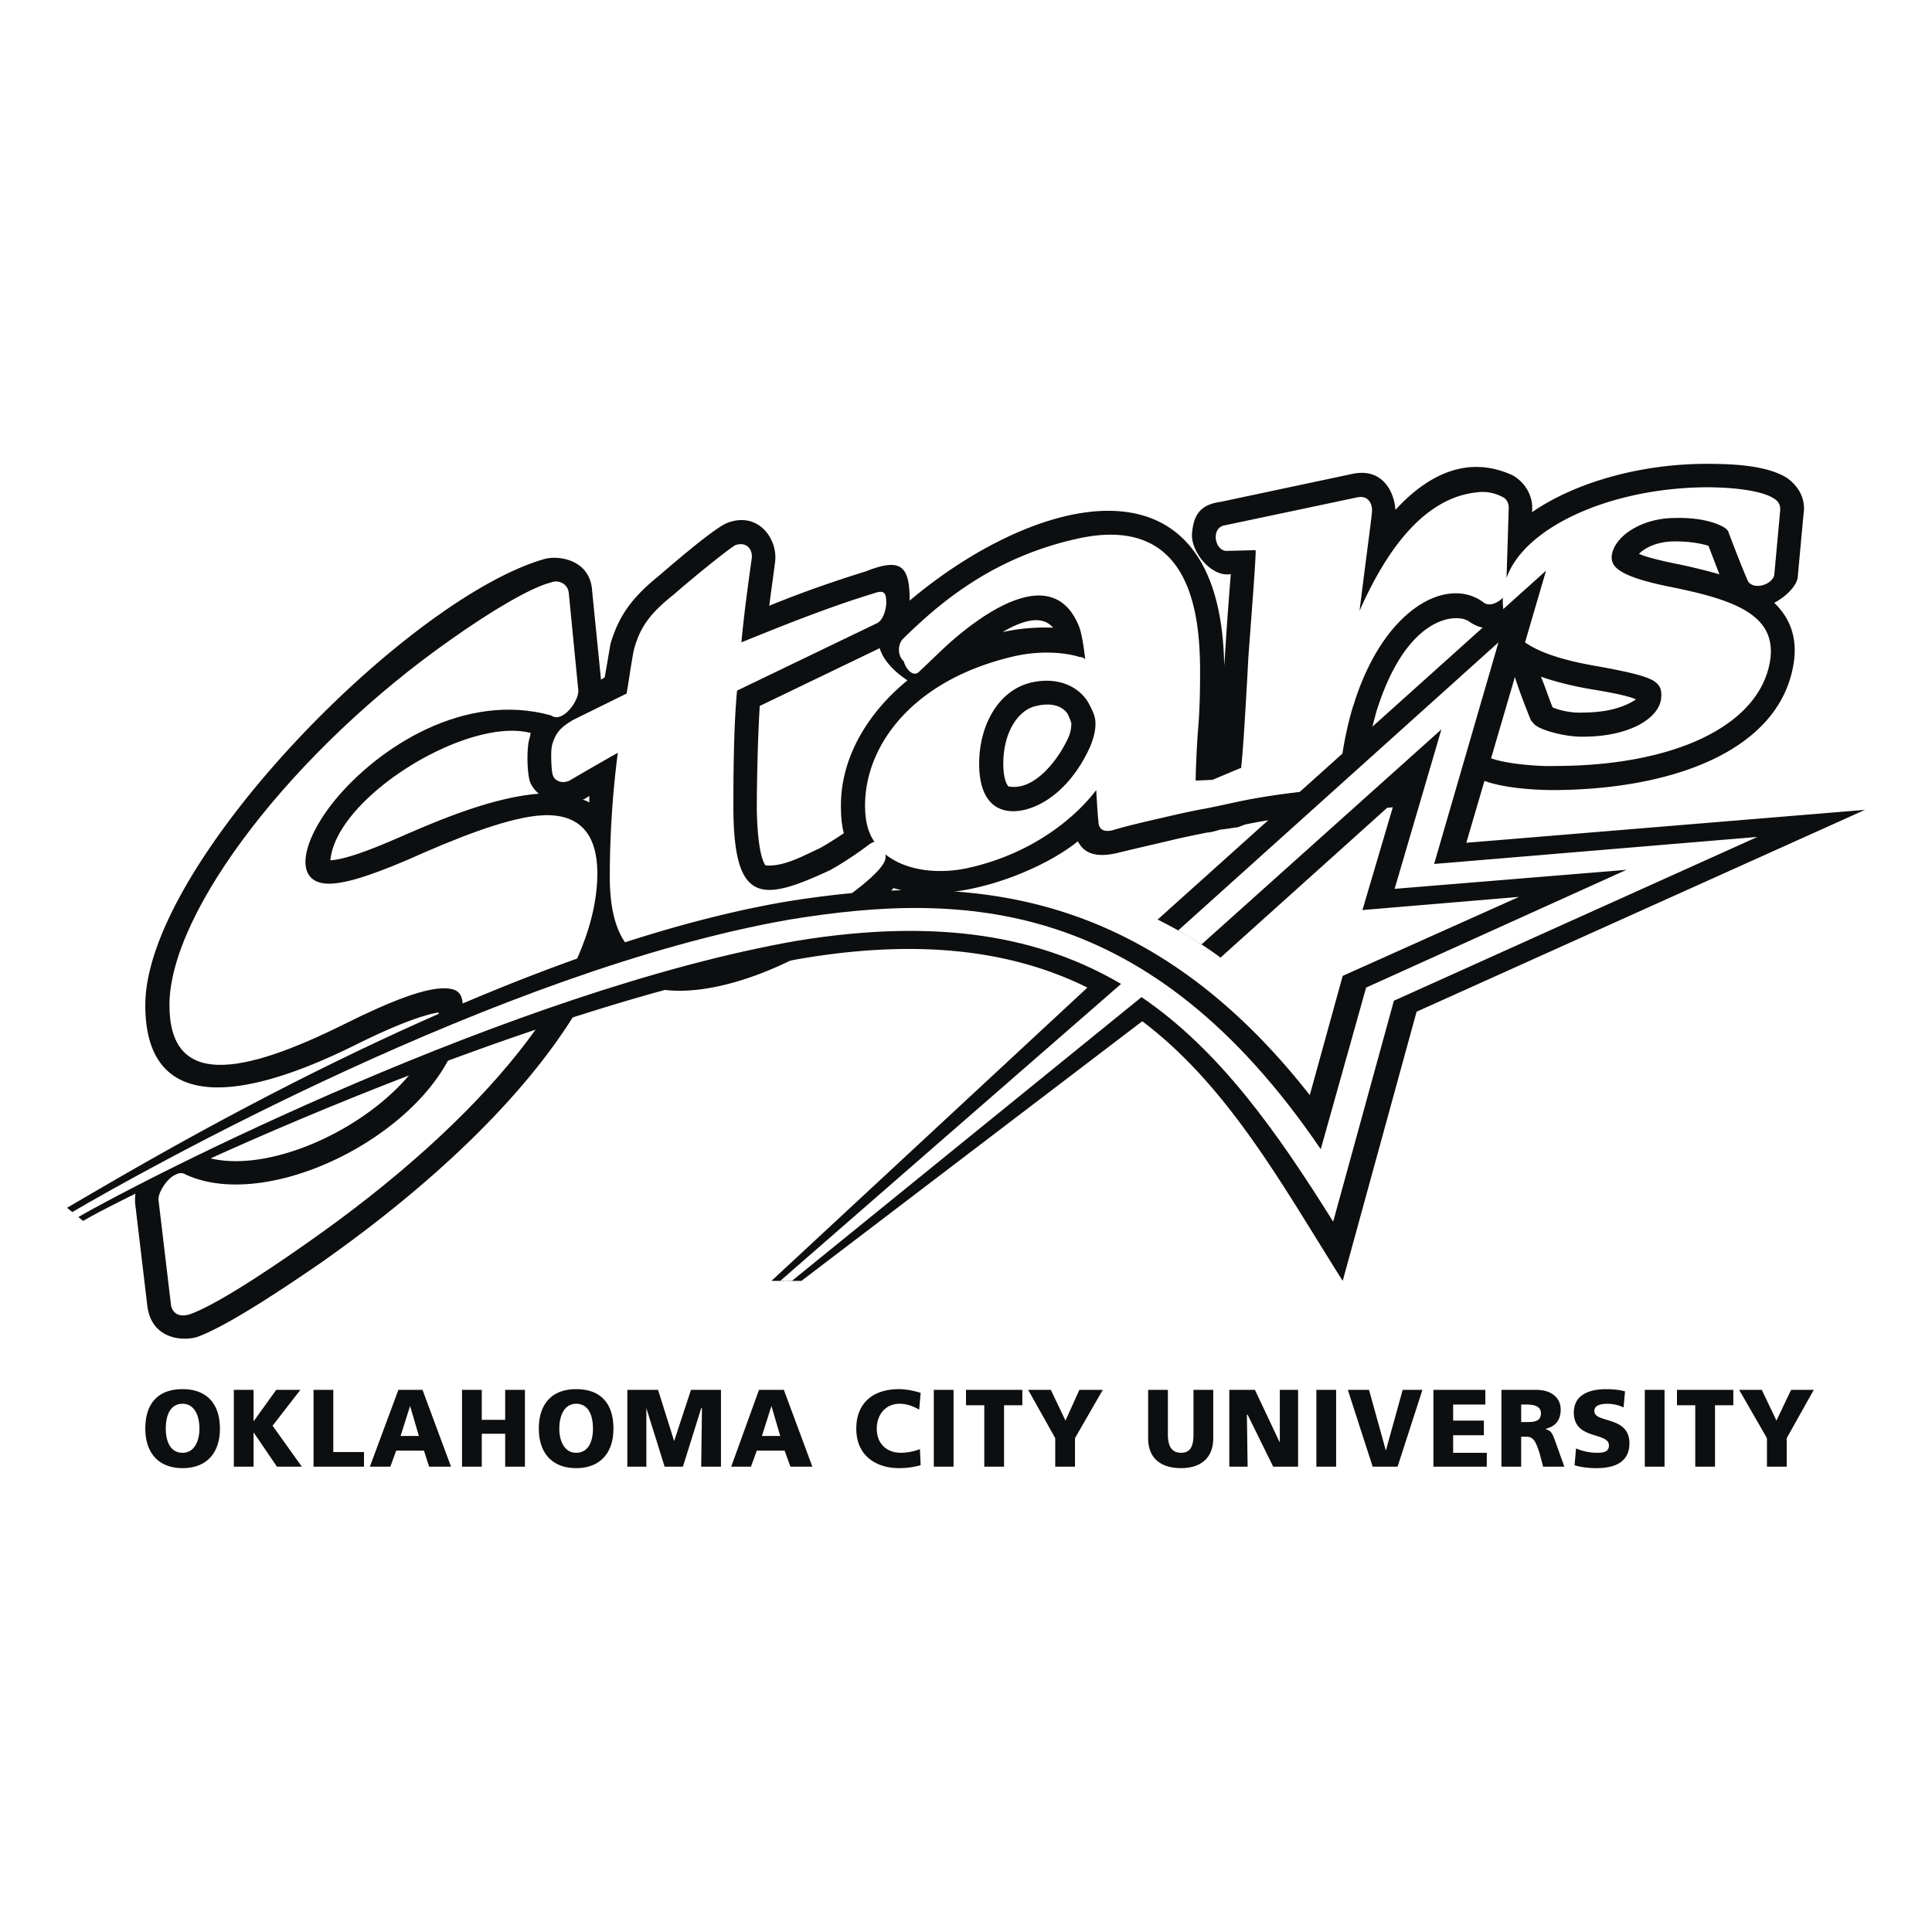
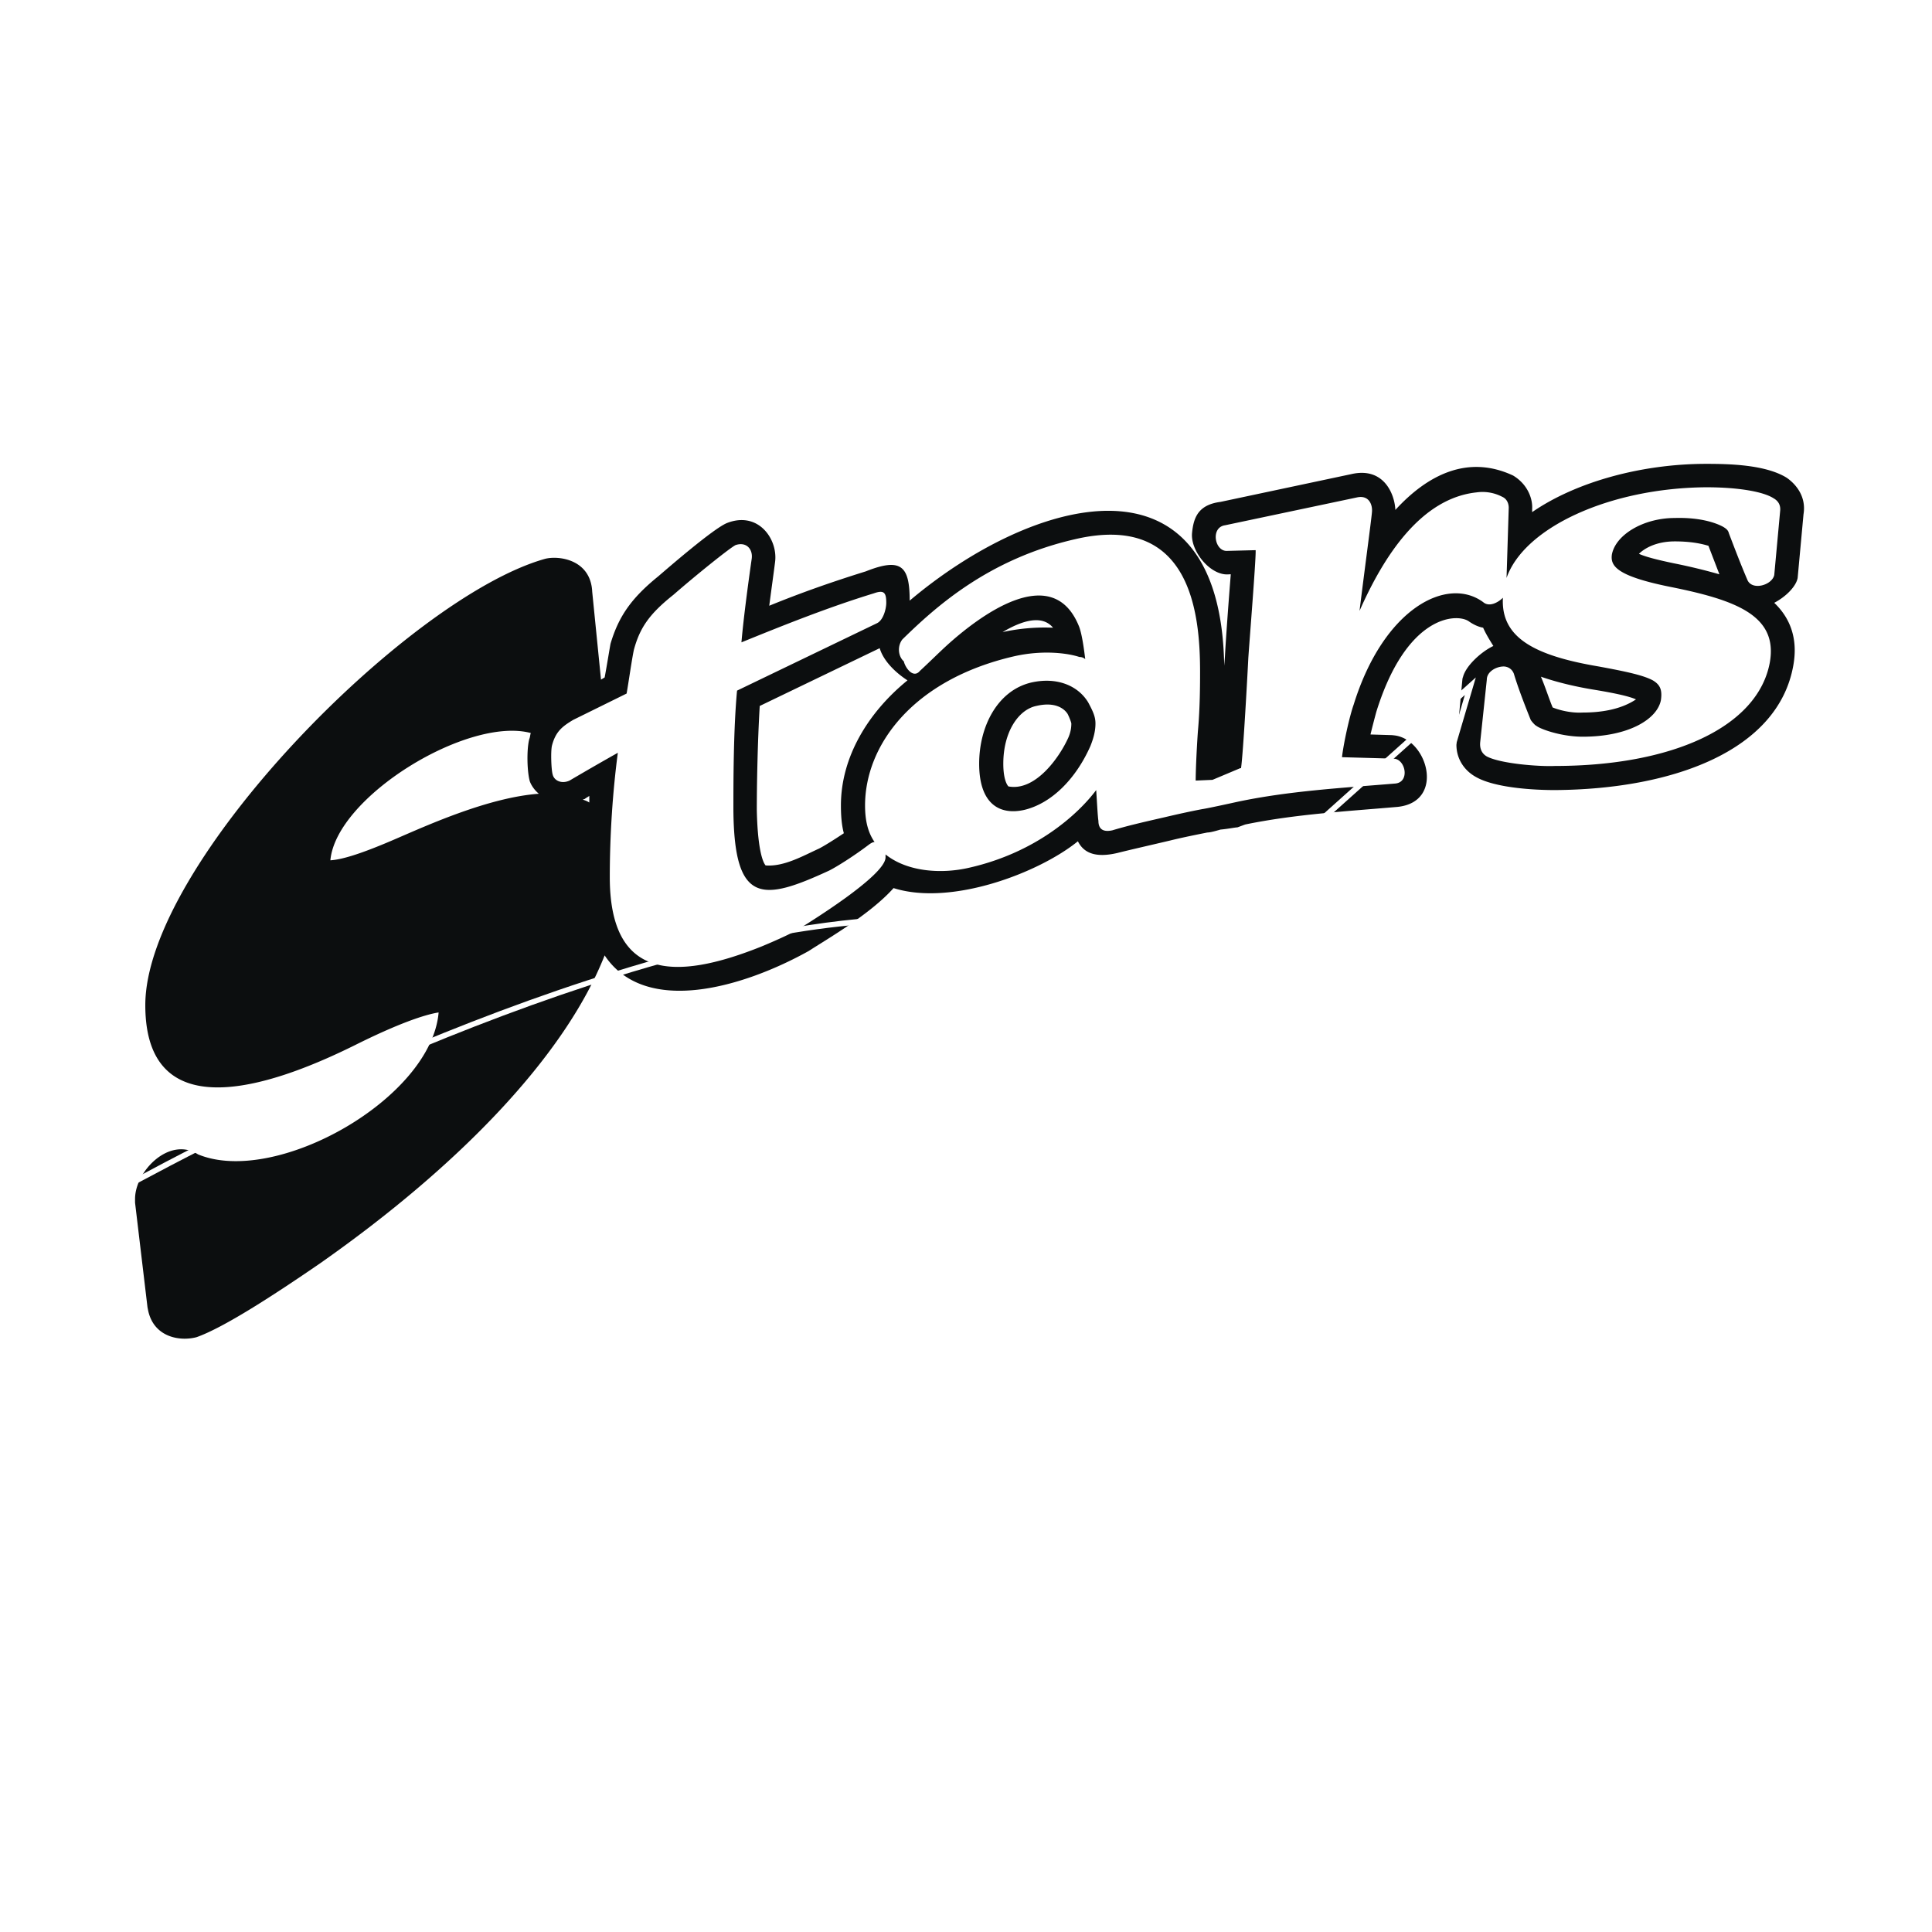
<svg xmlns="http://www.w3.org/2000/svg" width="2500" height="2500" viewBox="0 0 192.756 192.756">
  <g fill-rule="evenodd" clip-rule="evenodd">
-     <path fill="#fff" d="M0 0h192.756v192.756H0V0z" />
    <path d="M170.451 54.453c-.512-.146-1.533-.438-3.357-.438-1.898 0-3.066.729-3.576 1.241.656.292 1.752.583 3.502.949 1.461.292 2.992.657 4.525 1.094-.365-.949-.731-1.898-1.094-2.846zm-16.713 13.062c.438 1.022.803 2.189 1.168 3.065.51.219 1.752.583 2.992.511 1.824 0 3.795-.292 5.326-1.313-.656-.292-1.896-.584-4.086-.949-1.824-.292-3.722-.73-5.4-1.314zm-47.142 6.058c.219-.511.291-.949.291-1.387 0-.073-.146-.511-.365-.949-.365-.583-1.312-1.241-3.137-.803-1.752.365-3.285 2.554-3.285 5.765 0 1.678.438 2.189.512 2.262 2.699.512 5.107-2.918 5.984-4.888zm-6.569-10.509a19.594 19.594 0 0 1 5.035-.438c-1.095-1.314-3.064-.73-5.035.438zM58.138 79.776c.219.073.438.146.657.292v-.657c-.219.146-.365.219-.438.292l-.219.073zm-5.181-6.642c-6.276-1.678-19.412 6.35-19.996 12.699 1.241-.073 3.284-.73 6.641-2.189 3.211-1.386 9.195-4.087 14.158-4.452-.438-.365-.803-.876-.949-1.387l.073.219c-.292-.875-.365-3.211-.073-4.306.072-.145.072-.364.146-.584zm34.81-8.465l-11.968 5.765c-.219 3.649-.292 8.027-.292 10.363.073 3.576.511 5.108.876 5.546 1.824.146 3.722-.949 5.327-1.678.438-.219 1.387-.803 2.481-1.533-.219-.802-.292-1.751-.292-2.773 0-4.816 2.7-9.268 6.641-12.479-1.241-.802-2.409-1.97-2.773-3.211zm-44.006 36.343c-1.387.219-4.014 1.096-8.393 3.285-6.787 3.355-20.871 9.121-20.871-4.014 0-14.085 26.199-40.649 39.846-44.517 1.313-.365 4.597 0 4.743 3.284l.876 8.757.365-.219c.219-1.168.438-2.555.583-3.357.803-2.7 2.044-4.525 4.744-6.714 1.022-.875 5.474-4.744 6.86-5.328 3.138-1.24 5.108 1.606 4.817 3.868-.146 1.167-.365 2.7-.583 4.378 3.21-1.313 6.349-2.408 9.633-3.43 3.503-1.386 4.378-.583 4.378 2.92 12.261-10.363 31.015-15.69 31.38 6.494l.074-.948c.072-1.46.363-5.474.582-8.174h-.145c-1.824.219-3.867-2.262-3.723-4.086.146-1.533.584-2.847 2.846-3.139l13.064-2.773c3.211-.73 4.305 1.97 4.379 3.576 3.209-3.502 7.225-5.546 11.748-3.43 1.459.875 1.971 2.335 1.898 3.357v.292c4.451-3.065 11.02-4.816 17.367-4.816 2.264 0 5.912.073 8.029 1.386.947.657 1.969 1.897 1.678 3.649l-.584 6.349c-.146.803-1.094 1.824-2.336 2.481 1.533 1.459 2.408 3.503 1.898 6.275-1.533 8.539-12.115 12.334-23.791 12.407-2.117 0-5.984-.219-7.881-1.313-1.314-.73-2.117-2.117-1.898-3.722l.584-6.276v.219c.146-1.167 1.824-2.701 3.064-3.284-.363-.584-.729-1.168-1.021-1.825-.438-.073-.947-.292-1.459-.657-1.24-.803-6.203-.584-9.195 9.049a87.467 87.467 0 0 0-.584 2.263l2.408.073h-.291c3.502.073 5.473 6.641.584 7.152-5.037.438-10.217.729-15.18 1.752-.219.073-.584.219-.803.292-.219 0-.877.146-1.68.219-.51.146-1.021.292-1.312.292-1.096.219-2.555.511-3.723.802-2.48.584-3.795.876-5.254 1.241-2.189.511-3.357 0-3.941-1.167-3.867 3.138-12.625 6.495-18.39 4.67-2.335 2.627-6.787 5.182-8.465 6.276-6.422 3.577-16.274 6.567-20.361.438-3.941 9.999-14.45 20.944-28.388 30.723-4.671 3.211-9.633 6.422-12.333 7.371-1.678.438-4.232 0-4.816-2.627l-.073-.365-1.241-10.436v-.365c0-2.773 3.43-6.275 6.276-4.451 7.737 3.212 23.281-5.546 24.011-14.157z" fill="#0c0e0f" />
-     <path d="M53.613 81.381c3.649-.365 5.984 1.24 5.984 5.765 0 10.655-11.166 24.448-29.045 36.926-4.67 3.285-9.341 6.277-11.676 7.08-.803.219-1.605.072-1.824-.949v-.072l-1.241-10.438v-.072c0-.949 1.605-3.211 2.773-2.408 9.195 4.16 27.147-5.838 27.585-16.42.073-1.678-.438-2.189-1.897-2.189-1.824 0-4.962 1.096-9.925 3.576-10.29 5.109-17.441 6.35-17.441-1.896 0-9.415 12.479-25.543 28.096-36.49 4.014-2.846 7.955-5.182 9.998-5.692.73-.292 1.679.146 1.752 1.095l.948 9.706v.073c0 1.021-1.605 3.211-2.7 2.408-8.611-2.408-17.223 3.138-21.601 8.465-3.43 4.233-4.086 8.247-.657 8.319 1.678 0 4.014-.73 7.809-2.335 4.742-2.117 9.633-4.087 13.062-4.452z" fill="#fff" />
    <path d="M108.785 74.448c.291-.73.51-1.459.51-2.262 0-.657-.219-1.168-.73-2.116-1.021-1.679-3.137-2.555-5.691-1.971-3.357.803-5.182 4.379-5.182 8.101 0 3.94 1.971 5.182 4.525 4.598 2.699-.658 5.107-3.066 6.568-6.35zm.582 4.379c-1.75 2.335-5.91 6.203-12.624 7.735-2.773.657-6.203.438-8.392-1.313v.292c0 1.824-7.735 6.568-8.903 7.298-.803.438-2.262 1.095-3.503 1.605-8.757 3.503-15.106 3.21-15.106-6.933 0-4.232.292-8.539.803-12.406a289.623 289.623 0 0 0-4.817 2.773c-.803.365-1.533 0-1.679-.583-.146-.438-.218-2.335-.073-2.919.365-1.387 1.022-1.897 2.117-2.554l5.327-2.627c.219-1.24.511-3.357.729-4.378.584-2.117 1.459-3.503 3.941-5.473 2.262-1.971 5.619-4.671 6.203-4.962 1.095-.365 1.751.438 1.605 1.386-.292 2.043-.803 5.765-1.021 8.319 4.306-1.751 8.684-3.503 13.209-4.89 1.021-.364 1.24-.073 1.24.949 0 .583-.292 1.751-.948 2.043l-13.939 6.714c-.365 3.868-.365 9.195-.365 11.896.073 9.487 2.919 9.122 9.56 6.057.73-.365 2.481-1.459 4.014-2.627.219-.146.365-.219.511-.219-.657-.948-.949-2.116-.949-3.649 0-5.984 4.744-12.552 14.888-14.887 2.918-.657 5.4-.292 6.494.073.219 0 .438.073.584.219-.146-1.241-.365-2.7-.656-3.357-2.701-6.496-10.072-.803-13.136 1.97-.876.803-1.752 1.679-2.7 2.555-.657.802-1.46-.292-1.606-.949-.583-.511-.657-1.532-.146-2.189 3.357-3.284 8.612-8.027 17.223-9.998 11.531-2.701 12.479 7.371 12.479 13.208 0 1.095 0 3.649-.219 5.984-.146 2.116-.219 4.087-.219 4.889l1.678-.073 2.773-1.167h.074c.219-1.459.656-9.56.729-11.02.146-2.116.73-9.414.73-10.582v-.147l-2.846.073c-1.24.073-1.68-2.335-.219-2.554l13.135-2.773c1.24-.292 1.605.729 1.533 1.459-.074.876-.73 5.692-1.24 9.853 2.48-5.62 6.203-11.239 11.676-11.823a4.238 4.238 0 0 1 2.555.438c.51.219.656.729.656 1.095l-.219 7.006c1.752-5.036 10.289-8.977 19.922-9.049 3.213 0 5.693.438 6.715 1.095.512.292.73.73.656 1.313l-.584 6.349c-.219 1.021-2.262 1.605-2.699.438-.656-1.533-1.24-3.065-1.824-4.597-.074-.292-.219-.438-.584-.657-.803-.438-2.408-.949-4.816-.876-3.139 0-5.912 1.679-6.277 3.649-.145 1.095.365 2.117 5.766 3.211 6.568 1.313 10.801 2.846 9.998 7.517-1.168 6.495-9.779 10.363-21.455 10.363-1.533.073-5.4-.219-6.787-.949-.51-.292-.73-.803-.656-1.46l.656-6.203c0-.803.949-1.313 1.68-1.313.291 0 .801.146 1.021.73.438 1.459 1.094 3.138 1.678 4.598.146.218.291.365.438.511l.219.146c.584.365 2.555 1.021 4.525 1.021 4.598 0 7.443-1.751 7.809-3.649.145-1.021-.072-1.532-.803-1.97-.949-.511-2.627-.876-5.4-1.387-6.496-1.095-9.779-2.919-9.561-6.859-.512.511-1.387.948-1.971.438-3.576-2.627-9.924.584-12.916 10.217-.438 1.241-1.021 3.941-1.168 5.254l5.182.146c1.168.073 1.605 2.335.146 2.481-5.256.438-10.582.73-15.764 1.825-.658.146-2.992.657-3.504.729-1.166.219-2.48.511-3.721.803-2.555.584-3.795.876-5.256 1.314-1.021.219-1.385-.219-1.385-.949-.074-.44-.147-1.972-.221-3.067z" fill="#fff" />
-     <path d="M150.818 58.832c-.656 3.794 1.752 5.619 8.832 6.859 5.473.876 7.297 1.679 6.859 4.306-.438 2.554-4.014 4.306-8.611 4.306-2.117.073-4.307-.657-5.035-1.095-.365-.365-.658-.583-.877-1.021-.656-1.459-1.24-3.211-1.75-4.744-.074-.073-.146-.073-.219-.073-.221 0-.877.219-.877.438l-.584 6.35c-.072.364 0 .438.219.583 1.096.657 4.744.875 6.35.875 11.75-.073 19.631-3.94 20.652-9.706.656-3.722-2.48-5.182-9.414-6.568-5.035-1.022-6.713-2.117-6.35-4.16.439-2.554 3.795-4.378 7.08-4.378 2.48 0 4.232.511 5.182 1.022.51.292.803.583 1.021 1.095.584 1.532 1.168 3.064 1.75 4.597.146.146.146.146.293.146.219 0 .803-.219.803-.438l.656-6.276c0-.219-.072-.438-.291-.584-.803-.511-3.064-.949-6.277-.876-10.217 0-18.535 4.525-19.338 9.269l-.074.073zM102.363 81.6c3.137-.729 5.691-3.43 7.225-6.787.291-.803.51-1.679.51-2.627 0-.876-.219-1.532-.803-2.554-1.24-2.043-3.795-2.992-6.641-2.335-3.867.876-5.765 5.036-5.765 8.903 0 4.379 2.336 6.13 5.474 5.4zm6.713-14.522l.219-.146c-.146-1.022-.438-3.868-.875-4.817-1.096-2.7-3.357-4.014-6.568-3.284-3.723.875-6.933 3.94-10.728 7.517 0 .072-.146-.949-.292-.949-.146.073-.511-.657-.219-1.021 3.357-3.284 8.465-7.881 16.786-9.779 10.508-2.408 11.529 6.35 11.529 12.406 0 1.095-.072 3.649-.219 5.912-.219 2.408-.219 4.524-.219 5.108 0 .584.219.73.656.657h1.971l2.992-1.313c.365-.073.512-.292.584-.949.146-1.898.584-8.539.73-10.728.072-2.116.656-9.487.656-10.655 0-.656-.072-1.021-.656-1.021l-2.992.146c-.219 0-.293-.438-.293-.657 0-.073 0-.219.219-.219l13.209-2.846c.365-.073.512.146.512.583-.146 1.241-1.314 10.436-1.971 14.376-.146.729-.219 1.533-.291 2.043l.219-.073a60.12 60.12 0 0 0 .584-1.679c2.408-6.787 6.422-15.106 12.77-15.763.949-.073 1.605.146 2.117.364.146.073.219.219.146.365l-.221 8.246c-.072.219-.656.584-.729.584s-.146 0-.146-.073c-4.523-3.284-11.311 1.021-14.303 10.582-.438 1.387-1.096 4.452-1.24 5.692 0 .584.072.657.438.657l5.545.219c.221-.073.293.365.293.657 0 .073 0 .146-.146.146-2.115.146-5.619.438-10.363.948a54.41 54.41 0 0 0-5.838.949c-.875.219-2.408.511-2.992.584-1.24.219-2.627.511-3.939.875-2.555.584-3.795.876-5.256 1.241-.219.073-.363.073-.363-.146-.074-.365-.146-2.481-.221-3.503 0-.365-.072-1.167-.072-1.824l-.219-.073c-.365.583-.73 1.241-1.168 1.897-1.678 2.189-5.619 5.912-12.114 7.444-4.306.948-9.487-.146-9.487-5.401 0-5.473 4.379-11.822 14.304-14.084 2.699-.657 5.107-.292 6.057.073.436.074 1.092.44 1.604.732zM58.794 87.073c0-7.881-8.319-4.67-17.879-.511-7.59 3.284-11.239 3.503-11.166-.438.146-9.122 17.733-19.558 25.688-15.471.073.146.219.073.365 0 .365-.292 1.095-1.387 1.095-1.679l-1.022-9.779c0-.292-.292-.438-.657-.292-1.825.511-5.692 2.773-9.779 5.547-15.617 10.946-27.731 26.855-27.731 35.833 0 6.785 5.4 6.494 16.274 1.166 9.925-4.961 13.136-4.67 12.99-.656-.438 11.312-19.193 21.674-28.899 17.15-.073-.146-.219-.072-.365 0-.146.146-1.022 1.387-1.022 1.678l1.167 10.436c.073.293.219.438.803.293 2.189-.803 6.714-3.65 11.384-6.934 17.953-12.553 28.753-26.053 28.753-36.27v-.073h.001z" fill="#fff" />
-     <path d="M87.11 61.385l-14.377 7.006c-.364 3.941-.438 9.56-.438 12.406.073 6.86 1.532 10.655 8.101 8.027.657-.292 1.751-.803 2.7-1.24.803-.365 2.627-1.533 4.16-2.701.219-.146.292.146.292.657 0 .146-.146.438-.292.511-1.751 1.605-5.254 4.233-8.173 6.057-.876.438-2.263 1.095-3.43 1.533-8.757 3.503-14.011 2.991-14.011-6.13 0-4.816.438-9.706 1.094-13.938-2.335 1.24-5.911 3.284-6.349 3.576h-.073l-.073.073c-.146.073-.292 0-.292-.073-.146-.365-.146-2.116-.073-2.554.365-1.241.949-1.605 1.751-2.043l5.619-2.773c.219-1.095.511-3.649.803-4.744.583-1.97 1.313-3.138 3.648-5.035 2.336-2.043 5.546-4.67 5.984-4.816.365-.146.511 0 .438.438-.292 2.554-.948 7.371-1.167 9.779 0 0 4.598-1.824 7.517-2.992C83.607 61.168 87.475 60 87.475 60c.073-.072.073 0 .073.146 0 .437-.219 1.166-.438 1.239z" fill="#fff" />
-     <path d="M14.498 142.537c0 2.408 1.313 3.939 3.722 3.939s3.722-1.531 3.722-3.939c0-2.482-1.313-3.941-3.722-3.941-2.482 0-3.722 1.459-3.722 3.941zm2.043 0c0-1.314.438-2.482 1.679-2.482 1.167 0 1.678 1.168 1.678 2.482 0 1.24-.511 2.408-1.678 2.408-1.241 0-1.679-1.168-1.679-2.408zM23.328 146.332h1.97v-3.43l2.335 3.43h2.482l-2.92-4.088 2.773-3.576H27.56l-2.262 3.139v-3.139h-1.97v7.664zM31.282 146.332h5.035v-1.461h-3.065v-6.203h-1.97v7.664zM36.901 146.332h2.043l.584-1.605H42.3l.511 1.605H45l-2.846-7.664h-2.408l-2.845 7.664zm4.89-3.066h-1.825l.949-2.992.876 2.992zM46.096 146.332h1.971v-3.285h2.335v3.285h1.971v-7.664h-1.971v2.992h-2.335v-2.992h-1.971v7.664zM53.759 142.537c0 2.408 1.313 3.939 3.722 3.939s3.722-1.531 3.722-3.939c0-2.482-1.24-3.941-3.722-3.941-2.408 0-3.722 1.459-3.722 3.941zm2.044 0c0-1.314.51-2.482 1.678-2.482 1.24 0 1.679 1.168 1.679 2.482 0 1.24-.438 2.408-1.679 2.408-1.168 0-1.678-1.168-1.678-2.408zM62.589 146.332h1.898v-5.838l1.824 5.838h1.824l1.825-5.838h.074l-.074 5.838h1.971v-7.664h-2.992l-1.679 5.109-1.606-5.109h-3.065v7.664zM72.952 146.332h1.97l.584-1.605h2.773l.583 1.605h2.189l-2.846-7.664h-2.481l-2.772 7.664zm4.89-3.066h-1.825l.949-2.992.876 2.992zM91.781 144.58a5.482 5.482 0 0 1-1.897.365c-1.387 0-2.408-.877-2.408-2.408 0-1.387.875-2.482 2.262-2.482.729 0 1.313.219 1.97.584l.146-1.678c-.73-.219-1.459-.365-2.189-.365-2.481 0-4.233 1.314-4.233 3.941 0 2.918 2.262 3.939 4.233 3.939 1.022 0 1.605-.145 2.189-.291l-.073-1.605zM93.167 146.332h1.97v-7.664h-1.97v7.664zM98.203 146.332h1.971v-6.131h1.824v-1.533h-5.62v1.533h1.825v6.131zM105.281 146.332h1.971v-2.848l2.773-4.816h-2.336l-1.386 3.066-1.459-3.066h-2.262l2.699 4.816v2.848zM121.045 138.668h-1.971v4.451c0 1.023-.219 1.826-1.24 1.826s-1.314-.803-1.314-1.826v-4.451h-1.971v4.816c0 2.045 1.314 2.992 3.285 2.992 1.896 0 3.211-.947 3.211-2.992v-4.816zM122.65 146.332h1.825l-.073-5.182h.073l2.554 5.182h2.481v-7.664h-1.824v5.256l-2.481-5.256h-2.555v7.664zM131.334 146.332h1.971v-7.664h-1.971v7.664zM136.953 146.332h2.483l2.48-7.664h-1.971l-1.677 6.059-1.68-6.059h-2.115l2.48 7.664zM143.012 146.332h5.326v-1.387h-3.358v-1.752h3.067v-1.459h-3.067v-1.605h3.211v-1.461h-5.179v7.664zM149.797 146.332h1.971v-2.992h.438c.73 0 .949.291 1.387 1.605l.365 1.387h2.117l-.73-2.045c-.365-.947-.438-1.531-1.094-1.678v-.072c.947-.219 1.459-.877 1.459-1.898 0-1.312-1.096-1.971-2.408-1.971h-3.504v7.664h-.001zm1.971-6.203h.512c.729 0 1.459.145 1.459.875 0 .875-.803.875-1.459.875h-.512v-1.75zM157.096 146.186c.656.219 1.533.291 2.189.291 1.678 0 3.283-.51 3.283-2.48 0-2.773-3.502-1.971-3.502-3.211 0-.656.803-.73 1.312-.73.584 0 1.168.146 1.605.365l.146-1.605c-.512-.146-1.168-.219-1.898-.219-1.459 0-3.209.438-3.209 2.336 0 2.773 3.502 1.896 3.502 3.283 0 .656-.584.73-1.24.73a5.275 5.275 0 0 1-2.043-.439l-.145 1.679zM164.102 146.332h1.97v-7.664h-1.97v7.664zM169.137 146.332h1.97v-6.131h1.825v-1.533h-5.62v1.533h1.825v6.131zM176.289 146.332h1.971v-2.848l2.699-4.816h-2.262l-1.461 3.066-1.459-3.066h-2.261l2.773 4.816v2.848zM76.966 127.795l31.526-29.264c-7.078-3.503-16.128-4.963-28.388-2.919-27.95 4.89-65.314 22.404-71.81 26.199l-1.605-1.312c6.859-3.941 42.108-25.397 71.518-30.505 17.369-2.847 35.758-2.043 52.471 19.265l3.283-11.895 17.588-7.881-15.617 1.313 3.211-10.874-17.369 15.617c-1.969-1.459-4.086-2.7-6.275-3.794l38.752-34.811-7.955 27.148 39.773-3.284-44.736 20.142-7.371 26.855c-5.91-9.34-11.311-19.34-19.996-25.906l-34.007 25.906h-2.993z" fill="#0c0e0f" />
-     <path d="M77.842 127.795l34.008-29.629c-7.955-4.67-18.026-6.641-32.33-4.306-28.388 4.962-65.096 23.718-71.736 27.585l-.584-.51c6.714-3.941 42.692-24.156 71.591-29.191 17.368-2.846 35.905-2.189 52.981 22.914l4.525-16.127 25.98-11.75-23.135 1.897 4.67-15.909-23.936 21.455c-.73-.438-1.533-.949-2.336-1.386l31.965-28.753-6.422 22.112 32.256-2.7-36.27 16.346-6.057 22.041c-5.621-8.977-11.312-17.078-19.121-22.404l-34.883 28.314h-1.166v.001z" fill="#fff" />
+     <path d="M87.11 61.385l-14.377 7.006c-.364 3.941-.438 9.56-.438 12.406.073 6.86 1.532 10.655 8.101 8.027.657-.292 1.751-.803 2.7-1.24.803-.365 2.627-1.533 4.16-2.701.219-.146.292.146.292.657 0 .146-.146.438-.292.511-1.751 1.605-5.254 4.233-8.173 6.057-.876.438-2.263 1.095-3.43 1.533-8.757 3.503-14.011 2.991-14.011-6.13 0-4.816.438-9.706 1.094-13.938-2.335 1.24-5.911 3.284-6.349 3.576h-.073c-.146.073-.292 0-.292-.073-.146-.365-.146-2.116-.073-2.554.365-1.241.949-1.605 1.751-2.043l5.619-2.773c.219-1.095.511-3.649.803-4.744.583-1.97 1.313-3.138 3.648-5.035 2.336-2.043 5.546-4.67 5.984-4.816.365-.146.511 0 .438.438-.292 2.554-.948 7.371-1.167 9.779 0 0 4.598-1.824 7.517-2.992C83.607 61.168 87.475 60 87.475 60c.073-.072.073 0 .073.146 0 .437-.219 1.166-.438 1.239z" fill="#fff" />
    <path fill="#fff" d="M78.28 127.795l34.372-29.117.512.291-34.593 28.826h-.291z" />
    <path d="M7.71 121.373l-.438-.365c5.619-3.283 40.867-23.061 71.882-28.461 17.15-2.846 35.759-2.262 53.128 25.031l5.107-18.609 29.848-13.428-26.49 2.189 5.4-18.39-27.146 24.301-.512-.292 28.754-25.761-5.766 19.558 27.293-2.335 2.189-.146-3.283 1.24-29.775 13.428-5.4 19.559c-14.084-22.404-28.68-29.849-53.273-25.835-30.796 5.402-65.68 24.959-71.518 28.316z" fill="#fff" />
  </g>
</svg>